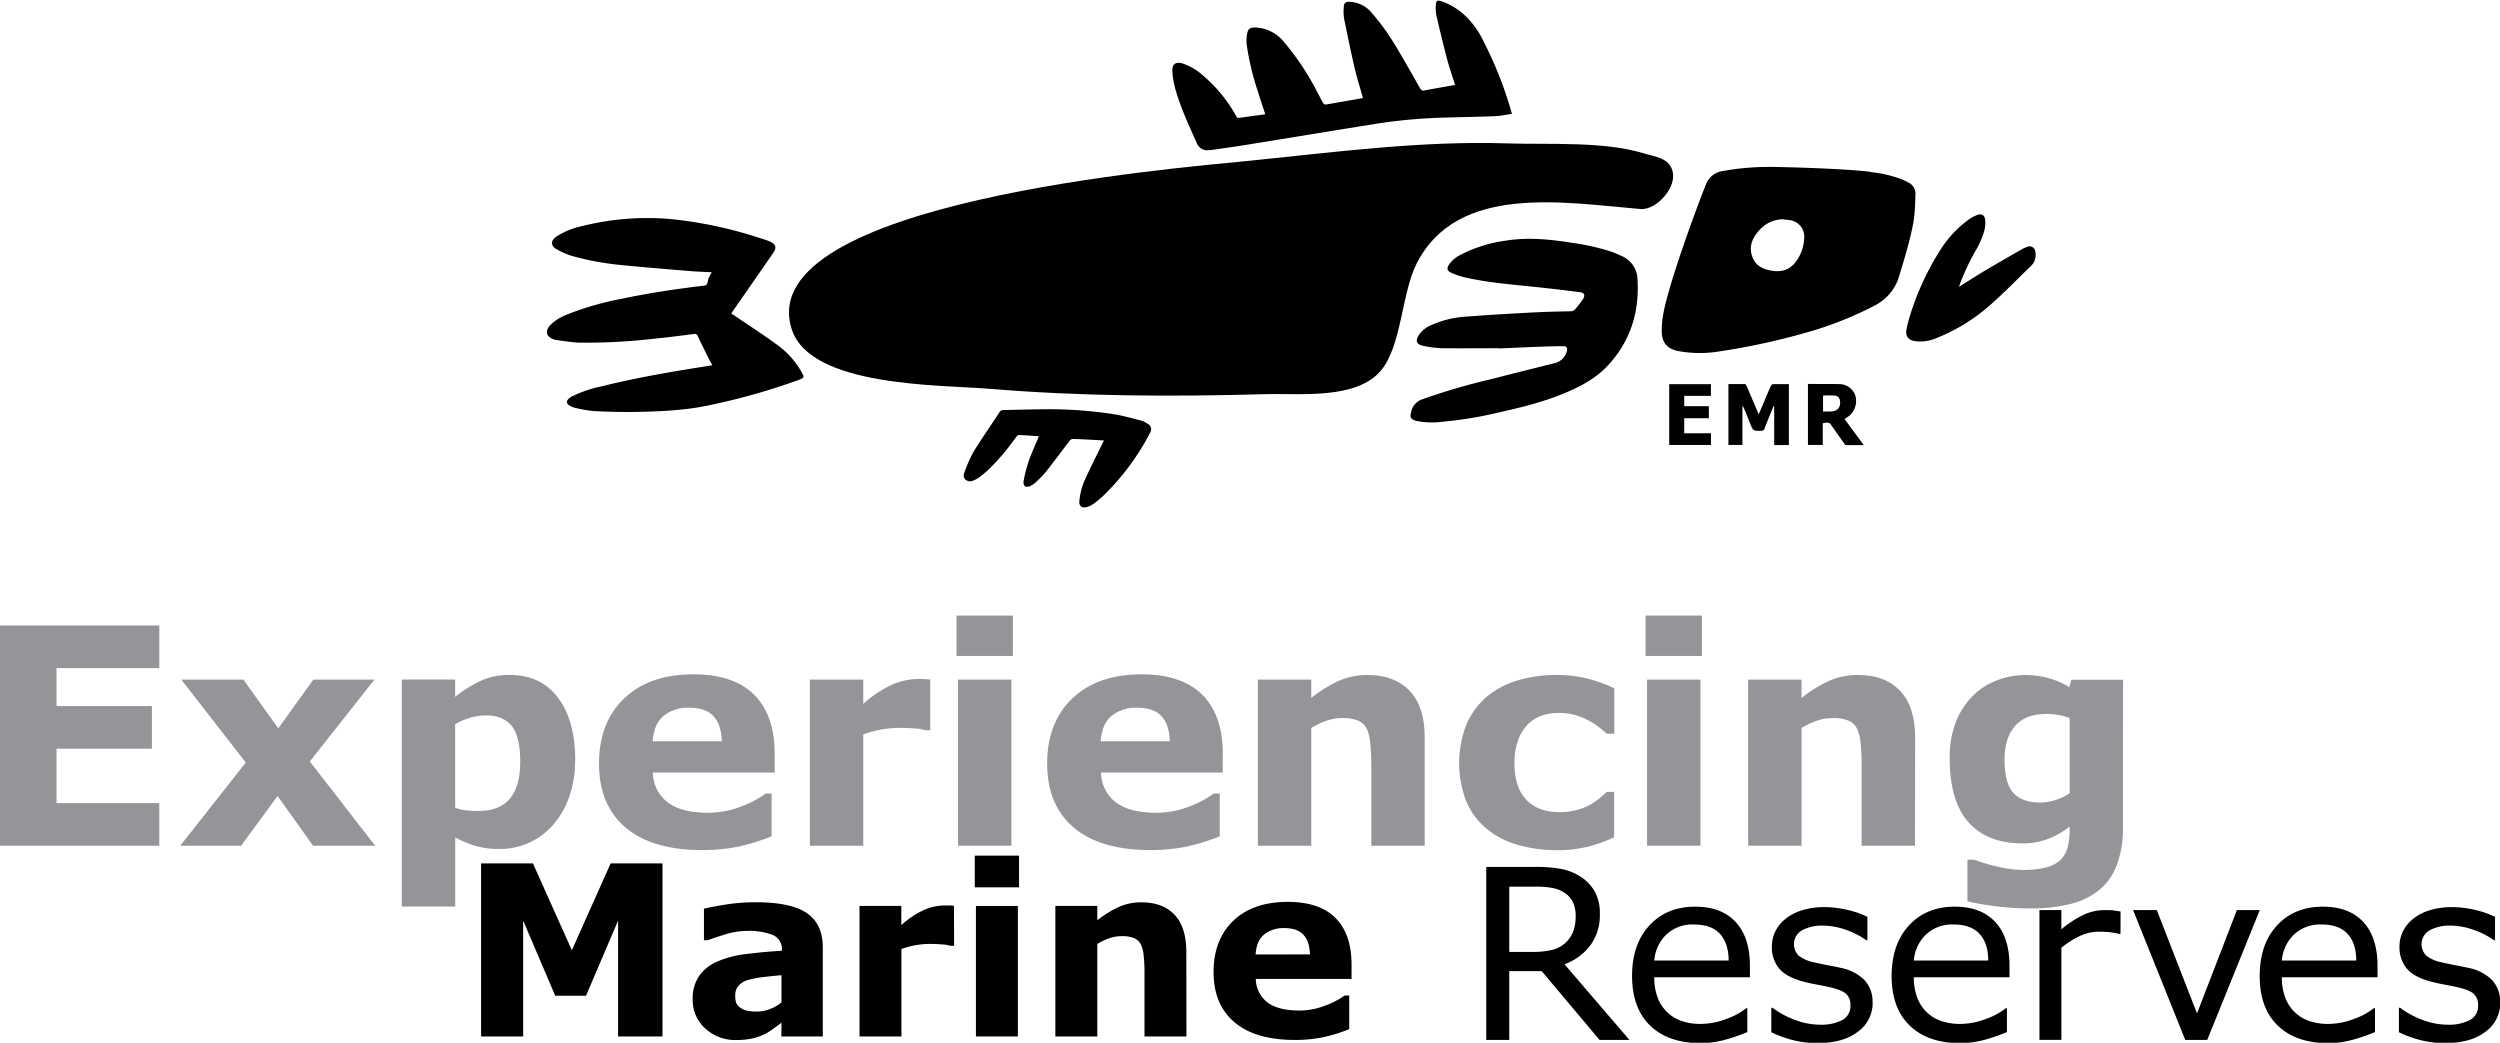
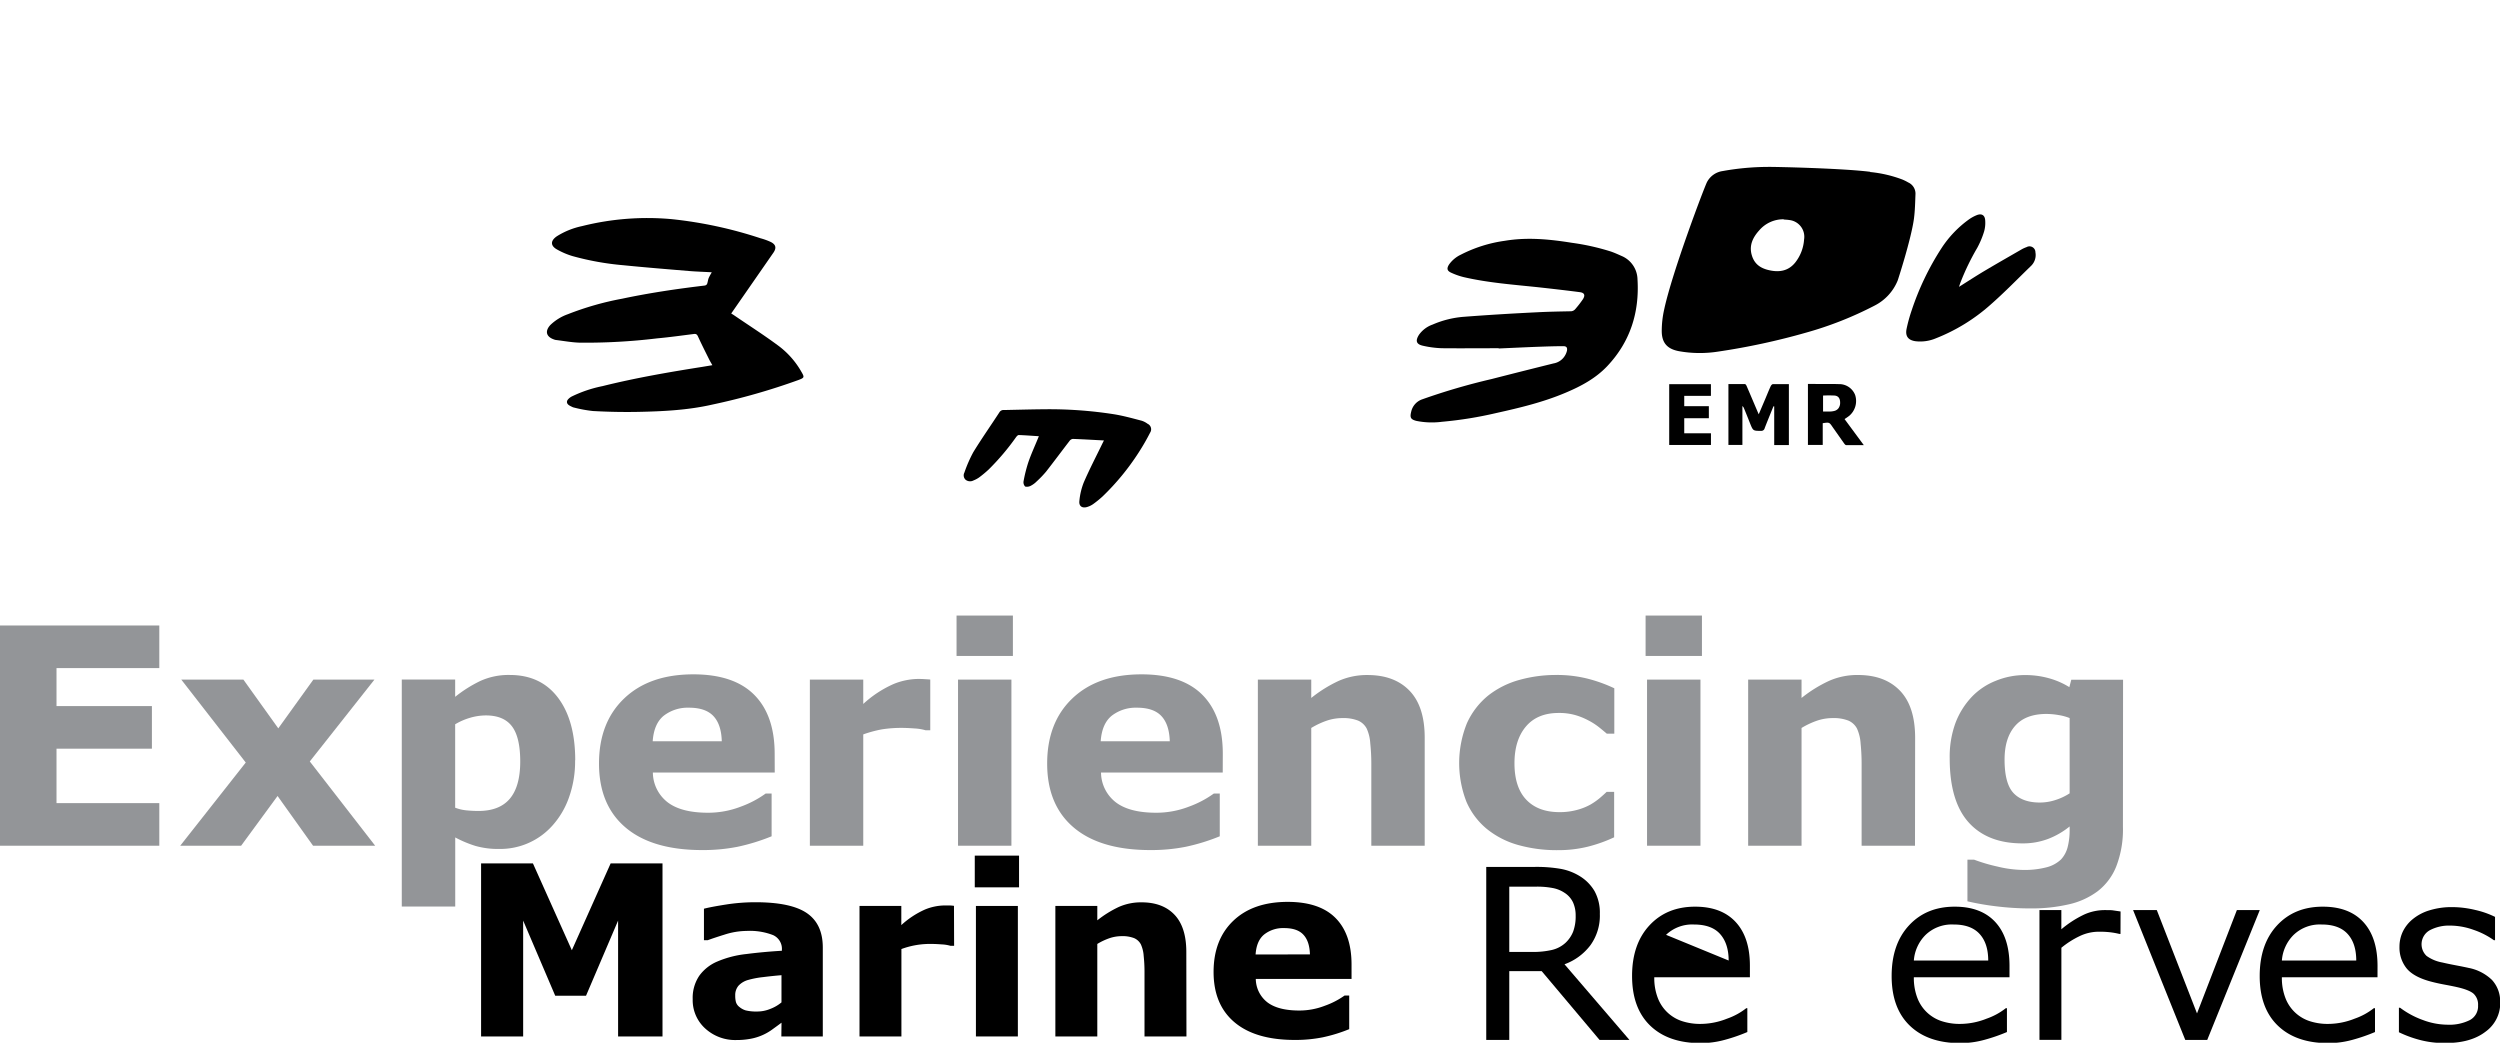
<svg xmlns="http://www.w3.org/2000/svg" id="Layer_1" data-name="Layer 1" viewBox="0 0 760 317">
  <defs>
    <style>.cls-1{fill:#939598;}</style>
  </defs>
-   <path d="M498.88,63.56c-23.3-1.92-55.79-7.89-68.2,16.52-4.59,9-4.58,25-10.8,32.47-7.42,9-24.62,7-34.75,7.26-28.42.82-56.17.71-84.44-1.62-14.94-1.24-54.38-.49-60-18.1C228.23,61.32,358.9,51,379.21,48.94c26.07-2.63,52.71-6.21,78.94-5.35,12.57.41,29.27-.7,41.45,3,3.79,1.15,7.6,1.37,8.81,5.28,1.53,4.94-4.71,11.92-9.53,11.69-4.39-.36,3,.14,0,0" />
  <path d="M542.25,66.66A9.64,9.64,0,0,0,534.83,70c-1.91,2.1-3.13,4.5-2.32,7.45s2.84,4.18,5.54,4.74c3,.63,5.68.13,7.7-2.38a12.66,12.66,0,0,0,2.69-7,5.12,5.12,0,0,0-4.57-5.93c-.53-.09-1.08-.1-1.62-.15m26.29-14.43a37.9,37.9,0,0,1,9.79,2.28,14.78,14.78,0,0,1,1.78.89,3.73,3.73,0,0,1,2.2,3.41c-.1,2.54-.14,5.1-.47,7.61C581,72.68,577,85,576.91,85.24a14.8,14.8,0,0,1-7.11,7.7,108,108,0,0,1-20.72,8.17,207.34,207.34,0,0,1-26.87,5.79,36,36,0,0,1-11.76-.13c-3.5-.65-5.23-2.42-5.28-6a30.14,30.14,0,0,1,.75-6.74c2.47-11.46,12.13-36.94,13-38.66A6.38,6.38,0,0,1,523.7,52a79.1,79.1,0,0,1,13.64-1.26c2-.05,22.81.42,31.2,1.49" />
  <path d="M216.32,82.77c-2.34-.13-4.6-.2-6.84-.38-6.71-.56-13.41-1.1-20.09-1.77A84.88,84.88,0,0,1,174,77.84a22.81,22.81,0,0,1-4.67-2c-2.05-1.15-2-2.66-.07-4a23.51,23.51,0,0,1,7.71-3.11,81.57,81.57,0,0,1,27.32-2.1,128.37,128.37,0,0,1,26.92,5.81,19,19,0,0,1,3.14,1.14c1.55.79,1.74,1.84.75,3.26L222.29,95.3c.31.19.61.37.9.57,4.38,3,8.84,5.84,13.12,9a25.65,25.65,0,0,1,7.3,8.13c1,1.71.94,1.84-.93,2.54A197.57,197.57,0,0,1,216.52,123c-7.36,1.68-14.86,2.05-22.38,2.21-4.63.09-9.27,0-13.89-.26a39.9,39.9,0,0,1-5.78-1.06,1.82,1.82,0,0,1-.51-.18c-.75-.36-1.69-.75-1.6-1.64.06-.56.8-1.18,1.38-1.5a38.71,38.71,0,0,1,9.43-3.19c10-2.49,20.19-4.25,30.39-5.86l3-.5c-.37-.66-.71-1.21-1-1.8-1.14-2.3-2.31-4.6-3.37-6.93-.3-.65-.6-.84-1.28-.75-3.76.47-7.51,1-11.28,1.34a180.69,180.69,0,0,1-23.48,1.29c-2.41-.08-4.8-.53-7.2-.82a2.63,2.63,0,0,1-.53-.15c-2.39-.82-2.84-2.55-1.09-4.42a14.75,14.75,0,0,1,5.3-3.26,89.78,89.78,0,0,1,16.47-4.71c8.3-1.76,16.68-3,25.1-4a1,1,0,0,0,.74-.46c.23-.58.27-1.24.5-1.83a14.22,14.22,0,0,1,.91-1.67" />
-   <path d="M384.63,34.74c-1.29-4.08-2.67-8-3.77-12A87.12,87.12,0,0,1,379,13.64a10.94,10.94,0,0,1,.18-3.6c.22-1.24.94-1.69,2.22-1.69a11.73,11.73,0,0,1,8.92,4.4,79.45,79.45,0,0,1,10,15c.64,1.17,1.21,2.37,1.87,3.53.14.25.55.55.78.51,3.67-.61,7.33-1.27,11-1.92a2.52,2.52,0,0,0,.36-.12c-.84-3-1.77-5.87-2.47-8.84-1.17-5.06-2.23-10.16-3.26-15.26a14.85,14.85,0,0,1-.09-3.53c.06-1.21.54-1.62,1.76-1.57A9.14,9.14,0,0,1,417,3.91a68.18,68.18,0,0,1,6,8c3.05,4.87,5.84,9.91,8.69,14.9.34.58.6.83,1.31.69,3.09-.59,6.19-1.12,9.34-1.68-.83-2.65-1.73-5.21-2.42-7.83-1.17-4.44-2.25-8.91-3.28-13.39a11.76,11.76,0,0,1-.13-3.25c.07-1.11.51-1.35,1.59-1a19.94,19.94,0,0,1,6.85,4,25.31,25.31,0,0,1,5.93,8A117.32,117.32,0,0,1,459.46,34a5.73,5.73,0,0,1,.14.62c-1.71.24-3.37.61-5,.69-4.88.2-9.76.27-14.63.42a163.7,163.7,0,0,0-20.63,1.74c-13.87,2.21-27.73,4.51-41.59,6.74-3.14.5-6.29.92-9.44,1.38a6.59,6.59,0,0,1-1,.07,3.34,3.34,0,0,1-3.47-2.12c-2.39-5.37-4.88-10.68-6.5-16.35a26.45,26.45,0,0,1-.94-5.52c-.14-2.18,1-3,3.12-2.37A18.36,18.36,0,0,1,366,23.2a44.14,44.14,0,0,1,9.75,12c.21.37.37.72.94.64,2.66-.39,5.33-.74,8-1.1" />
  <path d="M455.6,105.86c-5.21,0-11.24.06-17.27,0a29.94,29.94,0,0,1-5.65-.73c-2.13-.44-2.48-1.49-1.31-3.35a8.54,8.54,0,0,1,4.14-3.11,29.5,29.5,0,0,1,9.57-2.37c7.33-.56,14.68-1,22-1.36,3.41-.18,6.84-.24,10.26-.31a1.83,1.83,0,0,0,1.57-.7,31.74,31.74,0,0,0,2.32-3c.76-1.25.41-1.94-1-2.12-4.08-.53-8.18-1-12.27-1.45-7.67-.82-15.39-1.36-22.93-3.1a20.73,20.73,0,0,1-3.92-1.38c-1.22-.57-1.34-1.28-.62-2.44a9.24,9.24,0,0,1,3.56-3,41.78,41.78,0,0,1,13.43-4.24c6.86-1.15,13.65-.47,20.43.62a70.52,70.52,0,0,1,11.85,2.66c1.05.37,2.08.83,3.1,1.29a7.89,7.89,0,0,1,4.94,7.14c.62,10.07-2.22,19-9.19,26.39-3.53,3.74-8,6.12-12.7,8.1-6.8,2.88-13.95,4.59-21.13,6.18a118.17,118.17,0,0,1-16.4,2.64,23.86,23.86,0,0,1-7.77-.26c-1.74-.44-2.05-1-1.62-2.74a5.15,5.15,0,0,1,3.38-3.83,196,196,0,0,1,21.07-6.16q9.41-2.41,18.83-4.75a5,5,0,0,0,3.61-2.61,5.29,5.29,0,0,0,.48-1.25c.17-1-.19-1.39-1.16-1.38-2.54,0-5.09.09-7.63.18-3.72.14-7.44.32-12,.52" />
  <path d="M335.65,133.9c-3.27-.17-6.39-.36-9.5-.47a1.44,1.44,0,0,0-1,.6c-2.39,3.1-4.71,6.24-7.12,9.32a31.4,31.4,0,0,1-2.88,3,6.93,6.93,0,0,1-1.75,1.3,2.42,2.42,0,0,1-1.75.26,1.85,1.85,0,0,1-.49-1.59,43.77,43.77,0,0,1,1.45-5.79c.82-2.4,1.89-4.72,2.85-7.06.1-.25.2-.5.36-.86-2.11-.13-4.12-.29-6.13-.36-.26,0-.59.36-.79.62a73.11,73.11,0,0,1-8.33,9.84,32.66,32.66,0,0,1-2.93,2.44,7.86,7.86,0,0,1-1.67.89,2.2,2.2,0,0,1-2.41-.18,1.81,1.81,0,0,1-.39-2.18,40.51,40.51,0,0,1,2.71-6.21c2.54-4.15,5.35-8.14,8-12.22a1.47,1.47,0,0,1,1.41-.6c4.27-.09,8.54-.21,12.81-.24a127.38,127.38,0,0,1,20.28,1.48c2.92.45,5.79,1.25,8.66,2a6,6,0,0,1,1.84.95,1.83,1.83,0,0,1,.77,2.66,68.84,68.84,0,0,1-3.53,6.12,74,74,0,0,1-10.95,13.31,31.08,31.08,0,0,1-2.89,2.34,6.12,6.12,0,0,1-1.62.8c-1.6.56-2.73-.13-2.53-1.79a20.51,20.51,0,0,1,1.33-5.61c1.73-4,3.74-7.86,5.64-11.78.14-.29.29-.57.5-1" />
  <path d="M595.48,87.24c2.72-1.71,5.2-3.33,7.75-4.85,3.79-2.25,7.63-4.44,11.46-6.65a10.28,10.28,0,0,1,1.4-.62,1.8,1.8,0,0,1,2.68,1.59,4.58,4.58,0,0,1-1.3,4.09c-4.13,4-8.15,8.15-12.48,11.94a55.46,55.46,0,0,1-16.49,10.11,12.24,12.24,0,0,1-6.13.89c-2.31-.31-3.25-1.56-2.75-3.87a48.2,48.2,0,0,1,1.52-5.5,82.25,82.25,0,0,1,9.08-18.93,32.77,32.77,0,0,1,8.44-8.81,11.72,11.72,0,0,1,2.23-1.21c1.54-.63,2.53,0,2.61,1.6a9.65,9.65,0,0,1-.32,3.31,26.8,26.8,0,0,1-2.09,5A73.45,73.45,0,0,0,596,85.84c-.15.39-.27.78-.48,1.4" />
  <path d="M539.13,123.51c-.89,2.21-1.8,4.41-2.66,6.63a1.05,1.05,0,0,1-1.16.84c-2.37,0-2.37,0-3.28-2.25q-.9-2.28-1.83-4.55a1.71,1.71,0,0,0-.51-.74v11.83h-4.25V116.75c1.69,0,3.35,0,5,0,.19,0,.44.36.54.61,1.09,2.52,2.16,5.06,3.24,7.59.11.27.24.54.43,1l2.09-4.91c.52-1.23,1-2.46,1.57-3.67.11-.25.42-.58.65-.59,1.59,0,3.2,0,4.86,0v18.53h-4.46V123.53l-.24,0" />
  <path d="M559.4,122.42h0a2.76,2.76,0,0,1-.49,1.67,2.28,2.28,0,0,1-1.38.86,5.73,5.73,0,0,1-1.08.15c-.72,0-1.45,0-2.24,0v-4.85a35,35,0,0,1,3.55,0c1.13.13,1.64.91,1.64,2.15m2.67,4.09a5.91,5.91,0,0,0,1.9-6.39,5.19,5.19,0,0,0-5-3.33c-2.48-.08-5,0-7.45-.05h-1.91v18.54h4.5v-6.61c2-.3,2-.3,3,1.17q1.75,2.49,3.52,5c.15.2.38.48.58.49,1.74,0,3.47,0,5.38,0l-5.84-7.91c.45-.31.89-.58,1.29-.9" />
  <polygon points="507.44 135.27 507.44 116.79 520.12 116.79 520.12 120.34 512.01 120.34 512.01 123.48 519.49 123.48 519.49 127.14 512.01 127.14 512.01 131.72 520.13 131.72 520.13 135.27 507.44 135.27" />
  <polygon class="cls-1" points="48.43 257.1 0 257.1 0 190.15 48.43 190.15 48.43 203.1 17.18 203.1 17.18 214.65 46.18 214.65 46.18 227.6 17.18 227.6 17.18 244.15 48.43 244.15 48.43 257.1" />
  <polygon class="cls-1" points="114.05 257.1 95.17 257.1 84.38 241.98 73.3 257.1 54.79 257.1 74.71 231.81 55.11 206.6 73.99 206.6 84.6 221.42 95.26 206.6 113.83 206.6 94.18 231.48 114.05 257.1" />
  <path class="cls-1" d="M158.15,231.49q0-7.37-2.51-10.68c-1.68-2.22-4.32-3.32-7.94-3.32a17.16,17.16,0,0,0-4.71.69,19.46,19.46,0,0,0-4.62,2v25.36a12.89,12.89,0,0,0,3.45.81q1.85.18,3.63.18,6.42,0,9.56-3.75t3.14-11.29m16.68-.34a32.46,32.46,0,0,1-1.9,11.38,25.21,25.21,0,0,1-5,8.45,21.23,21.23,0,0,1-16.07,7.1,25.1,25.1,0,0,1-7.32-.92,34.52,34.52,0,0,1-6.15-2.58v21H122.14v-69h16.23v5.26a39.58,39.58,0,0,1,7.61-4.81,20.67,20.67,0,0,1,9-1.84q9.44,0,14.66,6.92t5.23,19" />
  <path class="cls-1" d="M219.42,225.35q-.13-5.07-2.52-7.64t-7.42-2.57a11.93,11.93,0,0,0-7.69,2.43q-3,2.43-3.37,7.78Zm16.1,9.49H198.47a11.59,11.59,0,0,0,4.52,9.08q4.15,3.15,12.25,3.15a27.44,27.44,0,0,0,9.93-1.84,30.91,30.91,0,0,0,7.6-4h1.8v13a60.65,60.65,0,0,1-10.34,3.19,53.92,53.92,0,0,1-10.74,1q-15.21,0-23.3-6.84t-8.09-19.47q0-12.49,7.67-19.8t21-7.31q12.32,0,18.52,6.23t6.21,17.92Z" />
  <path class="cls-1" d="M282.8,222h-1.43a14.54,14.54,0,0,0-3.32-.55c-1.54-.11-2.81-.17-3.82-.17a37.82,37.82,0,0,0-6.1.44,35.7,35.7,0,0,0-5.7,1.54V257.1H246.2V206.6h16.23V214a33.58,33.58,0,0,1,9.29-6.09,20.43,20.43,0,0,1,7.26-1.51c.57,0,1.22,0,1.94.05s1.34.07,1.88.13Z" />
  <path class="cls-1" d="M307.47,257.1H291.24V206.6h16.23Zm.45-57.69H290.79V187.13h17.13Z" />
  <path class="cls-1" d="M355.61,225.35q-.14-5.07-2.52-7.64t-7.42-2.57a11.93,11.93,0,0,0-7.69,2.43q-3,2.43-3.37,7.78Zm16.1,9.49h-37a11.59,11.59,0,0,0,4.52,9.08q4.15,3.15,12.25,3.15a27.44,27.44,0,0,0,9.93-1.84,30.91,30.91,0,0,0,7.6-4h1.8v13a60.65,60.65,0,0,1-10.34,3.19,53.92,53.92,0,0,1-10.74,1q-15.21,0-23.3-6.84t-8.09-19.47q0-12.49,7.67-19.8T347,205q12.31,0,18.52,6.23t6.21,17.92Z" />
  <path class="cls-1" d="M433.11,257.1H416.88V232.05a58.86,58.86,0,0,0-.32-6.09,12.77,12.77,0,0,0-1.08-4.47,5.36,5.36,0,0,0-2.63-2.43,12.25,12.25,0,0,0-4.83-.76,14.68,14.68,0,0,0-4.47.71,24.44,24.44,0,0,0-4.93,2.29v35.8H382.39V206.6h16.23v5.58a40.65,40.65,0,0,1,8.29-5.17,21.14,21.14,0,0,1,8.82-1.8q8.17,0,12.77,4.77t4.61,14.25Z" />
  <path class="cls-1" d="M473.56,258.45a43.44,43.44,0,0,1-12.07-1.58A26.43,26.43,0,0,1,452,252a22,22,0,0,1-6.21-8.28,32.39,32.39,0,0,1,.16-23.87,23,23,0,0,1,6.58-8.5,26.92,26.92,0,0,1,9.45-4.68,41.31,41.31,0,0,1,11.11-1.48,38.15,38.15,0,0,1,9.53,1.12,44.62,44.62,0,0,1,8.13,2.93v13.8h-2.28q-.94-.81-2.28-1.89a19.68,19.68,0,0,0-3.25-2.11,20.93,20.93,0,0,0-4-1.64,17.85,17.85,0,0,0-5.11-.66q-6.47,0-9.95,4.12t-3.48,11.17q0,7.29,3.57,11.06T474,246.89a19.83,19.83,0,0,0,5.5-.7,17.64,17.64,0,0,0,4.07-1.64,20.79,20.79,0,0,0,2.69-1.88c.78-.66,1.5-1.31,2.16-1.94h2.28v13.81a44.25,44.25,0,0,1-8,2.85,37.47,37.47,0,0,1-9.19,1.06" />
  <path class="cls-1" d="M516.94,257.1H500.7V206.6h16.24Zm.45-57.69H500.26V187.13h17.13Z" />
  <path class="cls-1" d="M582.16,257.1H565.93V232.05c0-2-.11-4.07-.31-6.09a13,13,0,0,0-1.09-4.47,5.36,5.36,0,0,0-2.63-2.43,12.25,12.25,0,0,0-4.83-.76,14.68,14.68,0,0,0-4.47.71,24.44,24.44,0,0,0-4.93,2.29v35.8H531.44V206.6h16.23v5.58A40.65,40.65,0,0,1,556,207a21.14,21.14,0,0,1,8.82-1.8q8.18,0,12.77,4.77t4.61,14.25Z" />
  <path class="cls-1" d="M629.17,241.18V218.29a15.56,15.56,0,0,0-3.41-.92,21.52,21.52,0,0,0-3.63-.33c-4.25,0-7.43,1.21-9.56,3.66s-3.18,5.85-3.18,10.23q0,7.27,2.72,10.16c1.8,1.92,4.49,2.88,8,2.88a15.2,15.2,0,0,0,4.76-.77,17.79,17.79,0,0,0,4.26-2m16.24,10.12a31.12,31.12,0,0,1-2,12,17.82,17.82,0,0,1-5.66,7.6,23.07,23.07,0,0,1-8.8,4,49.54,49.54,0,0,1-11.62,1.24,84.39,84.39,0,0,1-10.36-.63A80.31,80.31,0,0,1,598.1,274V261.33h2a51.78,51.78,0,0,0,7.23,2.13,34.6,34.6,0,0,0,7.63,1,26.61,26.61,0,0,0,7.3-.83,9.91,9.91,0,0,0,4.29-2.36,8.63,8.63,0,0,0,2-3.69,20.67,20.67,0,0,0,.62-5.4v-.94A23.94,23.94,0,0,1,622.7,255a21.58,21.58,0,0,1-7.9,1.39c-7.06,0-12.52-2.13-16.34-6.39s-5.75-10.73-5.75-19.42a29.87,29.87,0,0,1,1.75-10.79,23.89,23.89,0,0,1,4.94-7.92,20.41,20.41,0,0,1,7.3-4.9,23.41,23.41,0,0,1,8.87-1.75,26.58,26.58,0,0,1,7.43,1,23.71,23.71,0,0,1,6.08,2.67l.59-2.25h15.74Z" />
  <polygon points="201.4 315.08 187.9 315.08 187.9 279.86 178.15 302.71 168.79 302.71 159.04 279.86 159.04 315.08 146.25 315.08 146.25 262.47 162.01 262.47 173.84 288.87 185.64 262.47 201.4 262.47 201.4 315.08" />
  <path d="M237.57,304.7v-8.24c-1.73.14-3.58.33-5.58.58a27.16,27.16,0,0,0-4.57.87,6.3,6.3,0,0,0-2.91,1.74,4.38,4.38,0,0,0-1,3,7.45,7.45,0,0,0,.22,2,3,3,0,0,0,1.05,1.47,5.4,5.4,0,0,0,1.95,1.05,13.68,13.68,0,0,0,3.53.33,10.44,10.44,0,0,0,3.87-.78,11.84,11.84,0,0,0,3.45-2m0,6.18c-.68.51-1.53,1.14-2.55,1.87a16.14,16.14,0,0,1-6.75,3,23.08,23.08,0,0,1-4.41.4,13.49,13.49,0,0,1-9.47-3.5,11.6,11.6,0,0,1-3.82-8.94,12,12,0,0,1,2-7.1,13,13,0,0,1,5.51-4.34,30.89,30.89,0,0,1,8.76-2.26q5.24-.67,10.84-1v-.22a4.57,4.57,0,0,0-2.68-4.54A19.5,19.5,0,0,0,227,283a22.56,22.56,0,0,0-6.71,1.11c-2.38.74-4.09,1.32-5.13,1.71H214v-9.57q2-.53,6.55-1.25a58,58,0,0,1,9.1-.72q10.84,0,15.67,3.33t4.81,10.48v27h-12.6Z" />
  <path d="M290.05,287.52h-1.13a11.11,11.11,0,0,0-2.61-.42c-1.19-.09-2.19-.14-3-.14a25,25,0,0,0-9.28,1.55v26.57H261.29V275.41H274v5.82a26.45,26.45,0,0,1,7.3-4.78,16.18,16.18,0,0,1,5.72-1.19c.44,0,.95,0,1.51,0s1.06.06,1.48.11Z" />
  <path d="M309.43,315.08H296.68V275.41h12.75Zm.36-45.33H296.33v-9.64h13.46Z" />
  <path d="M360.68,315.08H347.93V295.4a45.2,45.2,0,0,0-.25-4.79,10.15,10.15,0,0,0-.85-3.51,4.21,4.21,0,0,0-2.06-1.91,9.7,9.7,0,0,0-3.8-.6,11.74,11.74,0,0,0-3.51.56,19.13,19.13,0,0,0-3.88,1.81v28.12H320.83V275.41h12.75v4.37a33,33,0,0,1,6.52-4.06,16.64,16.64,0,0,1,6.93-1.41q6.42,0,10,3.75t3.61,11.2Z" />
  <path d="M398.22,290.14q-.11-4-2-6c-1.24-1.34-3.19-2-5.82-2a9.29,9.29,0,0,0-6.05,1.91c-1.58,1.27-2.46,3.3-2.65,6.11Zm12.65,7.45H381.76a9.16,9.16,0,0,0,3.55,7.14q3.27,2.46,9.63,2.47a21.45,21.45,0,0,0,7.8-1.45,24.31,24.31,0,0,0,6-3.1h1.42v10.21a46.77,46.77,0,0,1-8.12,2.5,42.4,42.4,0,0,1-8.45.78q-11.94,0-18.3-5.37t-6.36-15.3q0-9.83,6-15.56t16.51-5.74q9.69,0,14.55,4.89t4.88,14.08Z" />
  <path d="M479,278.33a9.57,9.57,0,0,0-.8-4,7,7,0,0,0-2.63-2.95,9.65,9.65,0,0,0-3.6-1.43,25.27,25.27,0,0,0-4.92-.41h-8.23v19.85h7.07a25.4,25.4,0,0,0,5.79-.58,9.27,9.27,0,0,0,4.21-2.17,9.47,9.47,0,0,0,2.34-3.41,13.33,13.33,0,0,0,.77-4.89m16.35,37.8h-9.08l-17.59-20.91h-9.86v20.91h-7v-52.6H466.6a43,43,0,0,1,7.95.61,16.8,16.8,0,0,1,5.72,2.21,13.19,13.19,0,0,1,4.47,4.54,13.58,13.58,0,0,1,1.61,6.94,15.37,15.37,0,0,1-2.87,9.52,17.22,17.22,0,0,1-7.87,5.78Z" />
-   <path d="M525.51,292c0-3.48-.91-6.18-2.63-8.09s-4.37-2.86-7.9-2.86a11.51,11.51,0,0,0-8.5,3.14A12.24,12.24,0,0,0,502.9,292Zm6.46,5.09H502.9a16.87,16.87,0,0,0,1.09,6.34,11.8,11.8,0,0,0,7.37,7,17.57,17.57,0,0,0,5.56.84,22,22,0,0,0,8.11-1.6,20,20,0,0,0,5.82-3.17h.34v7.24a52.32,52.32,0,0,1-6.85,2.37,27.61,27.61,0,0,1-7.34,1q-9.83,0-15.34-5.32t-5.51-15.1q0-9.67,5.28-15.37t13.91-5.69c5.31,0,9.42,1.55,12.3,4.66s4.33,7.53,4.33,13.25Z" />
-   <path d="M569.29,304.75a10.74,10.74,0,0,1-4.47,8.87c-3,2.31-7,3.46-12.21,3.46a29,29,0,0,1-8-1,34.92,34.92,0,0,1-6.13-2.28v-7.45h.35a26.62,26.62,0,0,0,7,3.76,21.64,21.64,0,0,0,7.38,1.4,13.94,13.94,0,0,0,6.86-1.42,4.76,4.76,0,0,0,2.46-4.45,4.51,4.51,0,0,0-1.33-3.53c-.9-.8-2.63-1.48-5.17-2.05-.93-.21-2.17-.46-3.69-.74s-2.9-.59-4.14-.92q-5.2-1.38-7.37-4a10.08,10.08,0,0,1-2.18-6.56,10.72,10.72,0,0,1,1-4.59,11.13,11.13,0,0,1,3.06-3.85,14.59,14.59,0,0,1,5-2.64,22.78,22.78,0,0,1,6.84-1,30.52,30.52,0,0,1,7.15.87,27.19,27.19,0,0,1,6,2.1v7.1h-.34a23.77,23.77,0,0,0-6.19-3.16,21.28,21.28,0,0,0-7.14-1.29,12.44,12.44,0,0,0-6.14,1.4,4.88,4.88,0,0,0-1,7.82,11.68,11.68,0,0,0,4.8,2c1.23.29,2.6.57,4.12.86s2.78.54,3.79.77a14.07,14.07,0,0,1,7.14,3.64,9.58,9.58,0,0,1,2.51,6.92" />
+   <path d="M525.51,292c0-3.48-.91-6.18-2.63-8.09s-4.37-2.86-7.9-2.86a11.51,11.51,0,0,0-8.5,3.14Zm6.46,5.09H502.9a16.87,16.87,0,0,0,1.09,6.34,11.8,11.8,0,0,0,7.37,7,17.57,17.57,0,0,0,5.56.84,22,22,0,0,0,8.11-1.6,20,20,0,0,0,5.82-3.17h.34v7.24a52.32,52.32,0,0,1-6.85,2.37,27.61,27.61,0,0,1-7.34,1q-9.83,0-15.34-5.32t-5.51-15.1q0-9.67,5.28-15.37t13.91-5.69c5.31,0,9.42,1.55,12.3,4.66s4.33,7.53,4.33,13.25Z" />
  <path d="M604.42,292q0-5.22-2.63-8.09t-7.9-2.86a11.48,11.48,0,0,0-8.49,3.14,12.25,12.25,0,0,0-3.59,7.81Zm6.47,5.09H581.81a16.87,16.87,0,0,0,1.09,6.34,11.8,11.8,0,0,0,7.37,7,17.57,17.57,0,0,0,5.56.84,22,22,0,0,0,8.11-1.6,20,20,0,0,0,5.82-3.17h.35v7.24a52.84,52.84,0,0,1-6.85,2.37,27.74,27.74,0,0,1-7.35,1q-9.82,0-15.34-5.32t-5.51-15.1q0-9.67,5.28-15.37t13.91-5.69q8,0,12.31,4.66t4.33,13.25Z" />
  <path d="M644.63,283.91h-.35a24.27,24.27,0,0,0-2.88-.51,28.66,28.66,0,0,0-3.3-.16,13.54,13.54,0,0,0-5.93,1.36,26.84,26.84,0,0,0-5.51,3.52v28H620V276.67h6.65v5.83a32.14,32.14,0,0,1,7-4.51,15.22,15.22,0,0,1,6.17-1.32c1.15,0,2,0,2.51.08l2.32.34Z" />
  <polygon points="686.97 276.67 671 316.13 664.32 316.13 648.46 276.67 655.67 276.67 667.89 308.08 680.01 276.67 686.97 276.67" />
  <path d="M716.3,292q0-5.22-2.63-8.09t-7.9-2.86a11.48,11.48,0,0,0-8.49,3.14,12.25,12.25,0,0,0-3.59,7.81Zm6.46,5.09H693.69a16.87,16.87,0,0,0,1.09,6.34,11.8,11.8,0,0,0,7.37,7,17.57,17.57,0,0,0,5.56.84,22,22,0,0,0,8.11-1.6,19.76,19.76,0,0,0,5.81-3.17H722v7.24a53,53,0,0,1-6.86,2.37,27.61,27.61,0,0,1-7.34,1q-9.82,0-15.34-5.32t-5.51-15.1q0-9.67,5.28-15.37t13.91-5.69q8,0,12.3,4.66t4.33,13.25Z" />
  <path d="M760.08,304.75a10.73,10.73,0,0,1-4.46,8.87c-3,2.31-7,3.46-12.22,3.46a29,29,0,0,1-8-1,34.92,34.92,0,0,1-6.13-2.28v-7.45h.35a26.46,26.46,0,0,0,7,3.76,21.64,21.64,0,0,0,7.38,1.4,13.94,13.94,0,0,0,6.86-1.42,4.76,4.76,0,0,0,2.47-4.45,4.51,4.51,0,0,0-1.34-3.53q-1.35-1.2-5.17-2.05c-.93-.21-2.17-.46-3.69-.74s-2.9-.59-4.14-.92q-5.21-1.38-7.37-4a10.08,10.08,0,0,1-2.18-6.56,10.72,10.72,0,0,1,1-4.59,11.13,11.13,0,0,1,3.06-3.85,14.69,14.69,0,0,1,5-2.64,22.78,22.78,0,0,1,6.84-1,30.46,30.46,0,0,1,7.15.87,27,27,0,0,1,6,2.1v7.1h-.34a23.77,23.77,0,0,0-6.19-3.16,21.32,21.32,0,0,0-7.14-1.29,12.47,12.47,0,0,0-6.14,1.4,4.88,4.88,0,0,0-1,7.82,11.68,11.68,0,0,0,4.8,2c1.23.29,2.6.57,4.12.86s2.78.54,3.79.77a14.07,14.07,0,0,1,7.14,3.64,9.58,9.58,0,0,1,2.51,6.92" />
</svg>